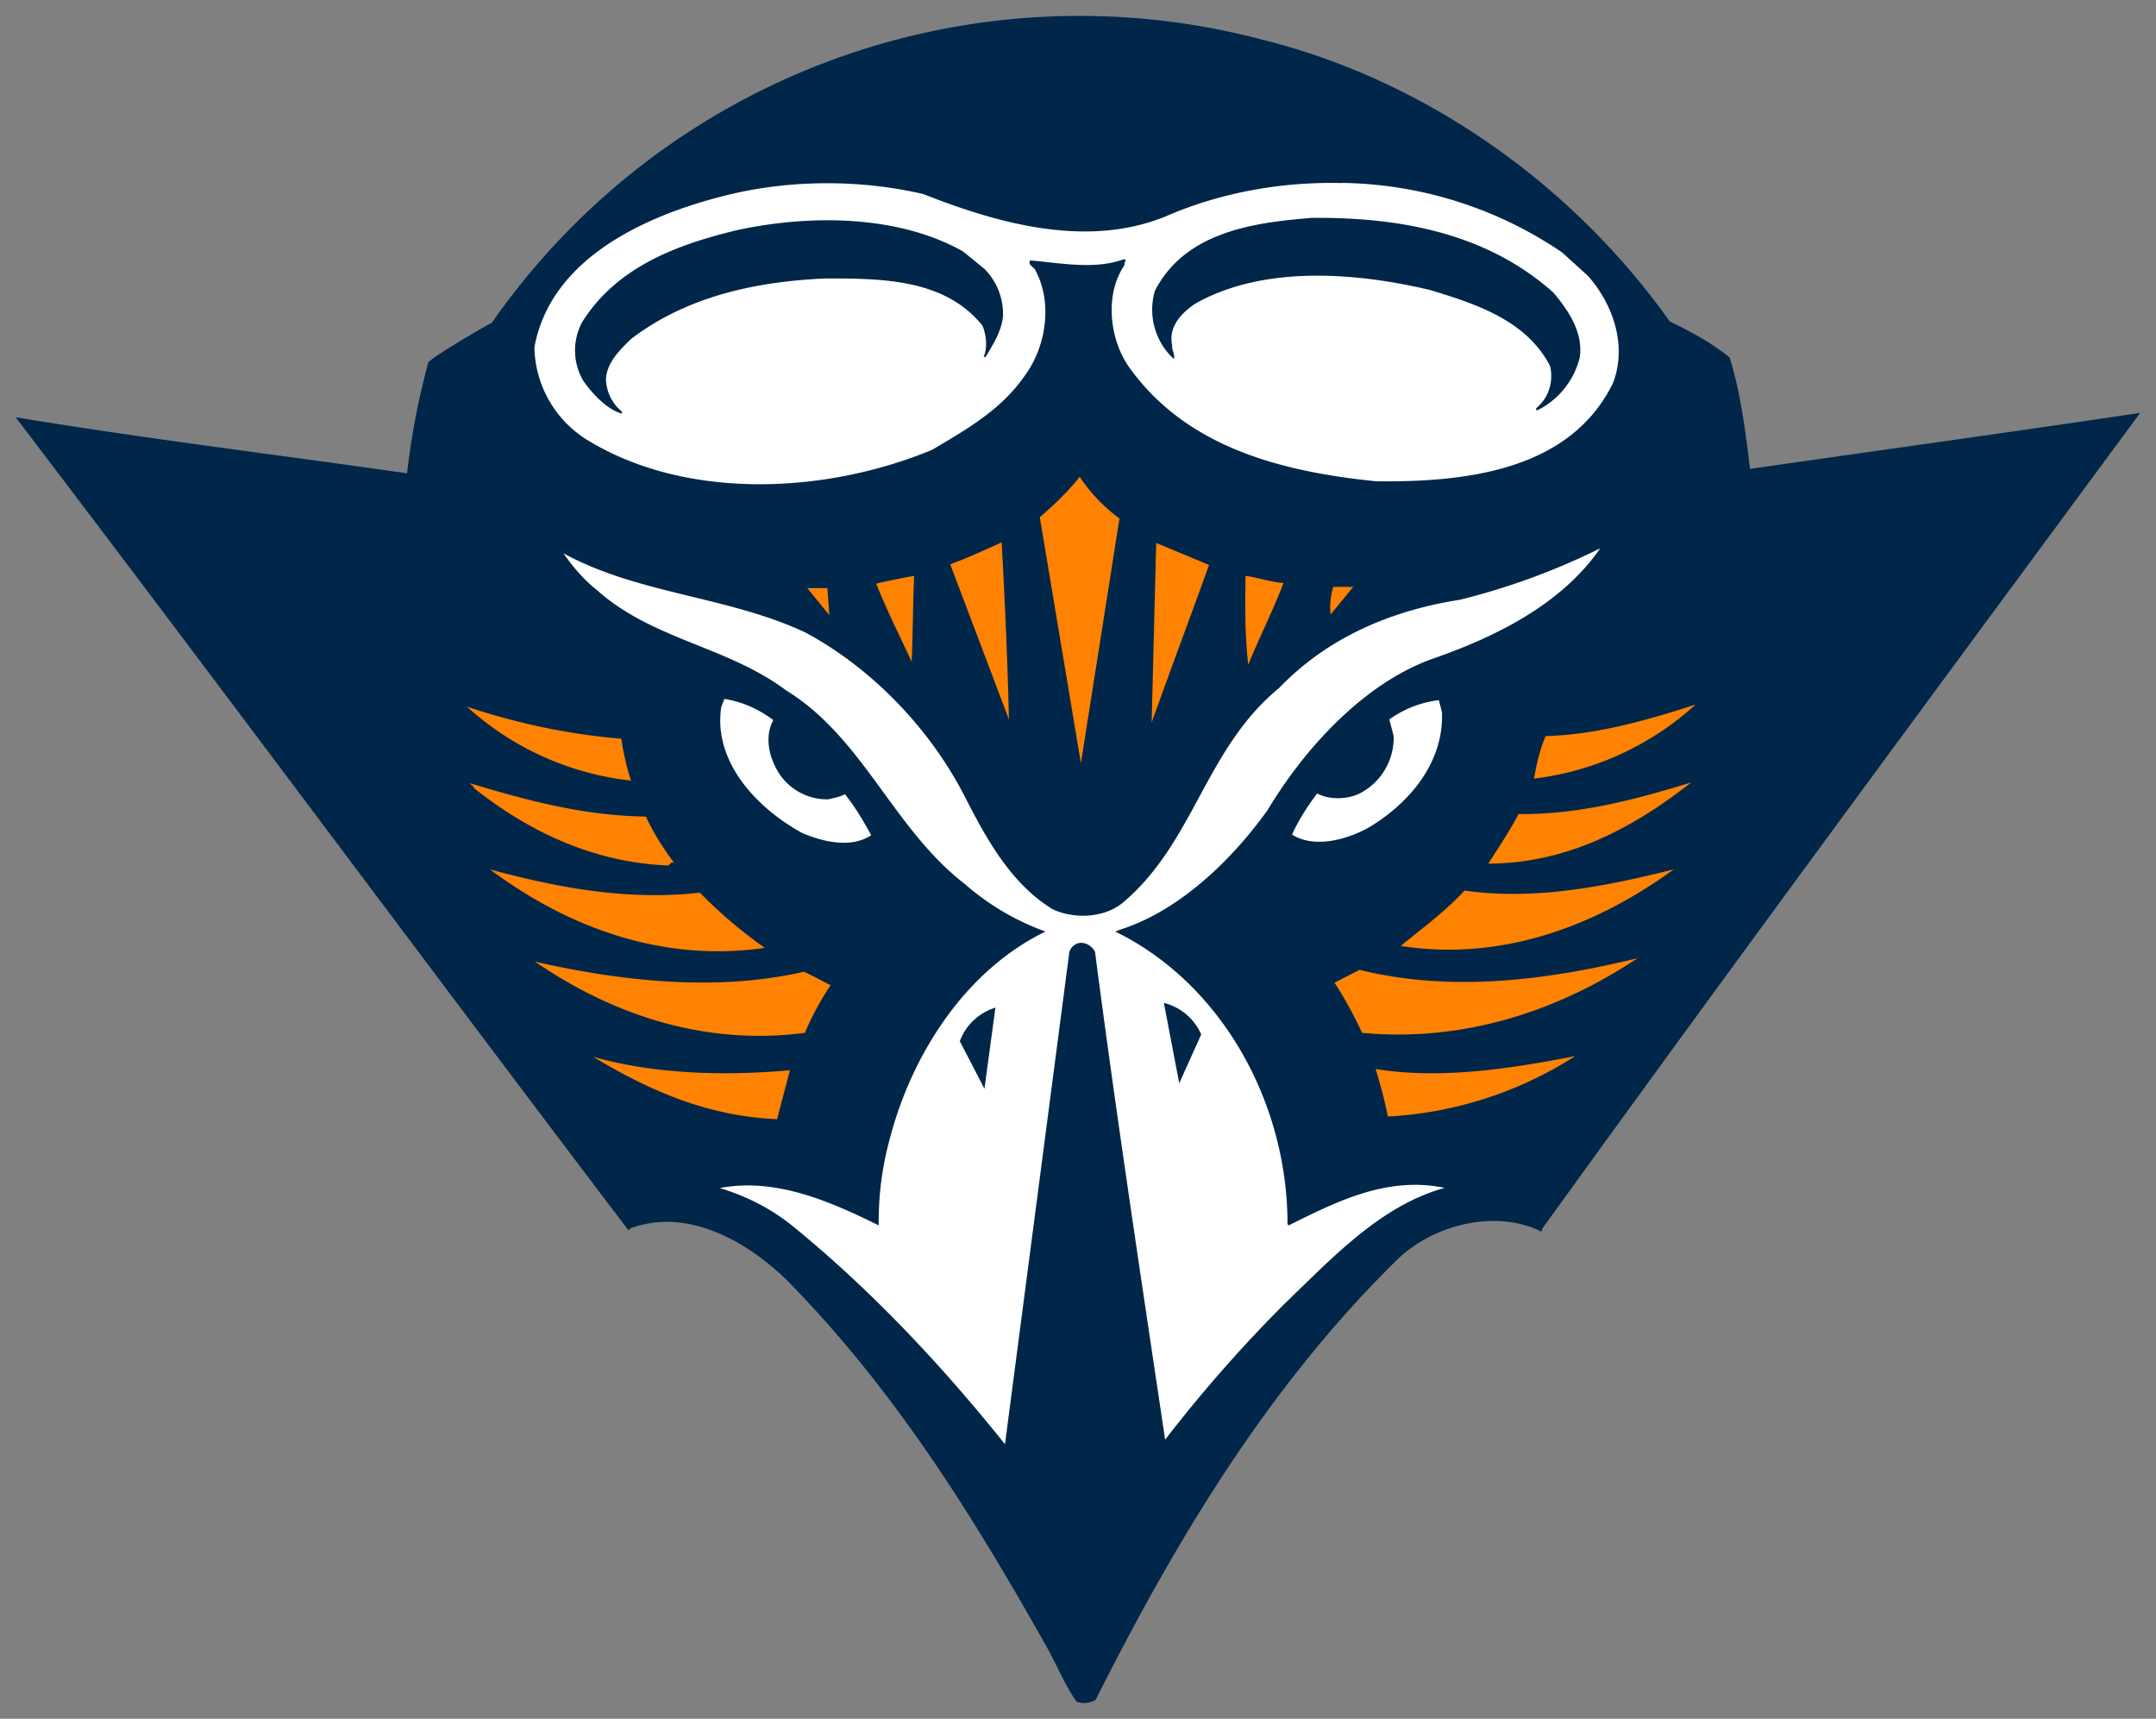
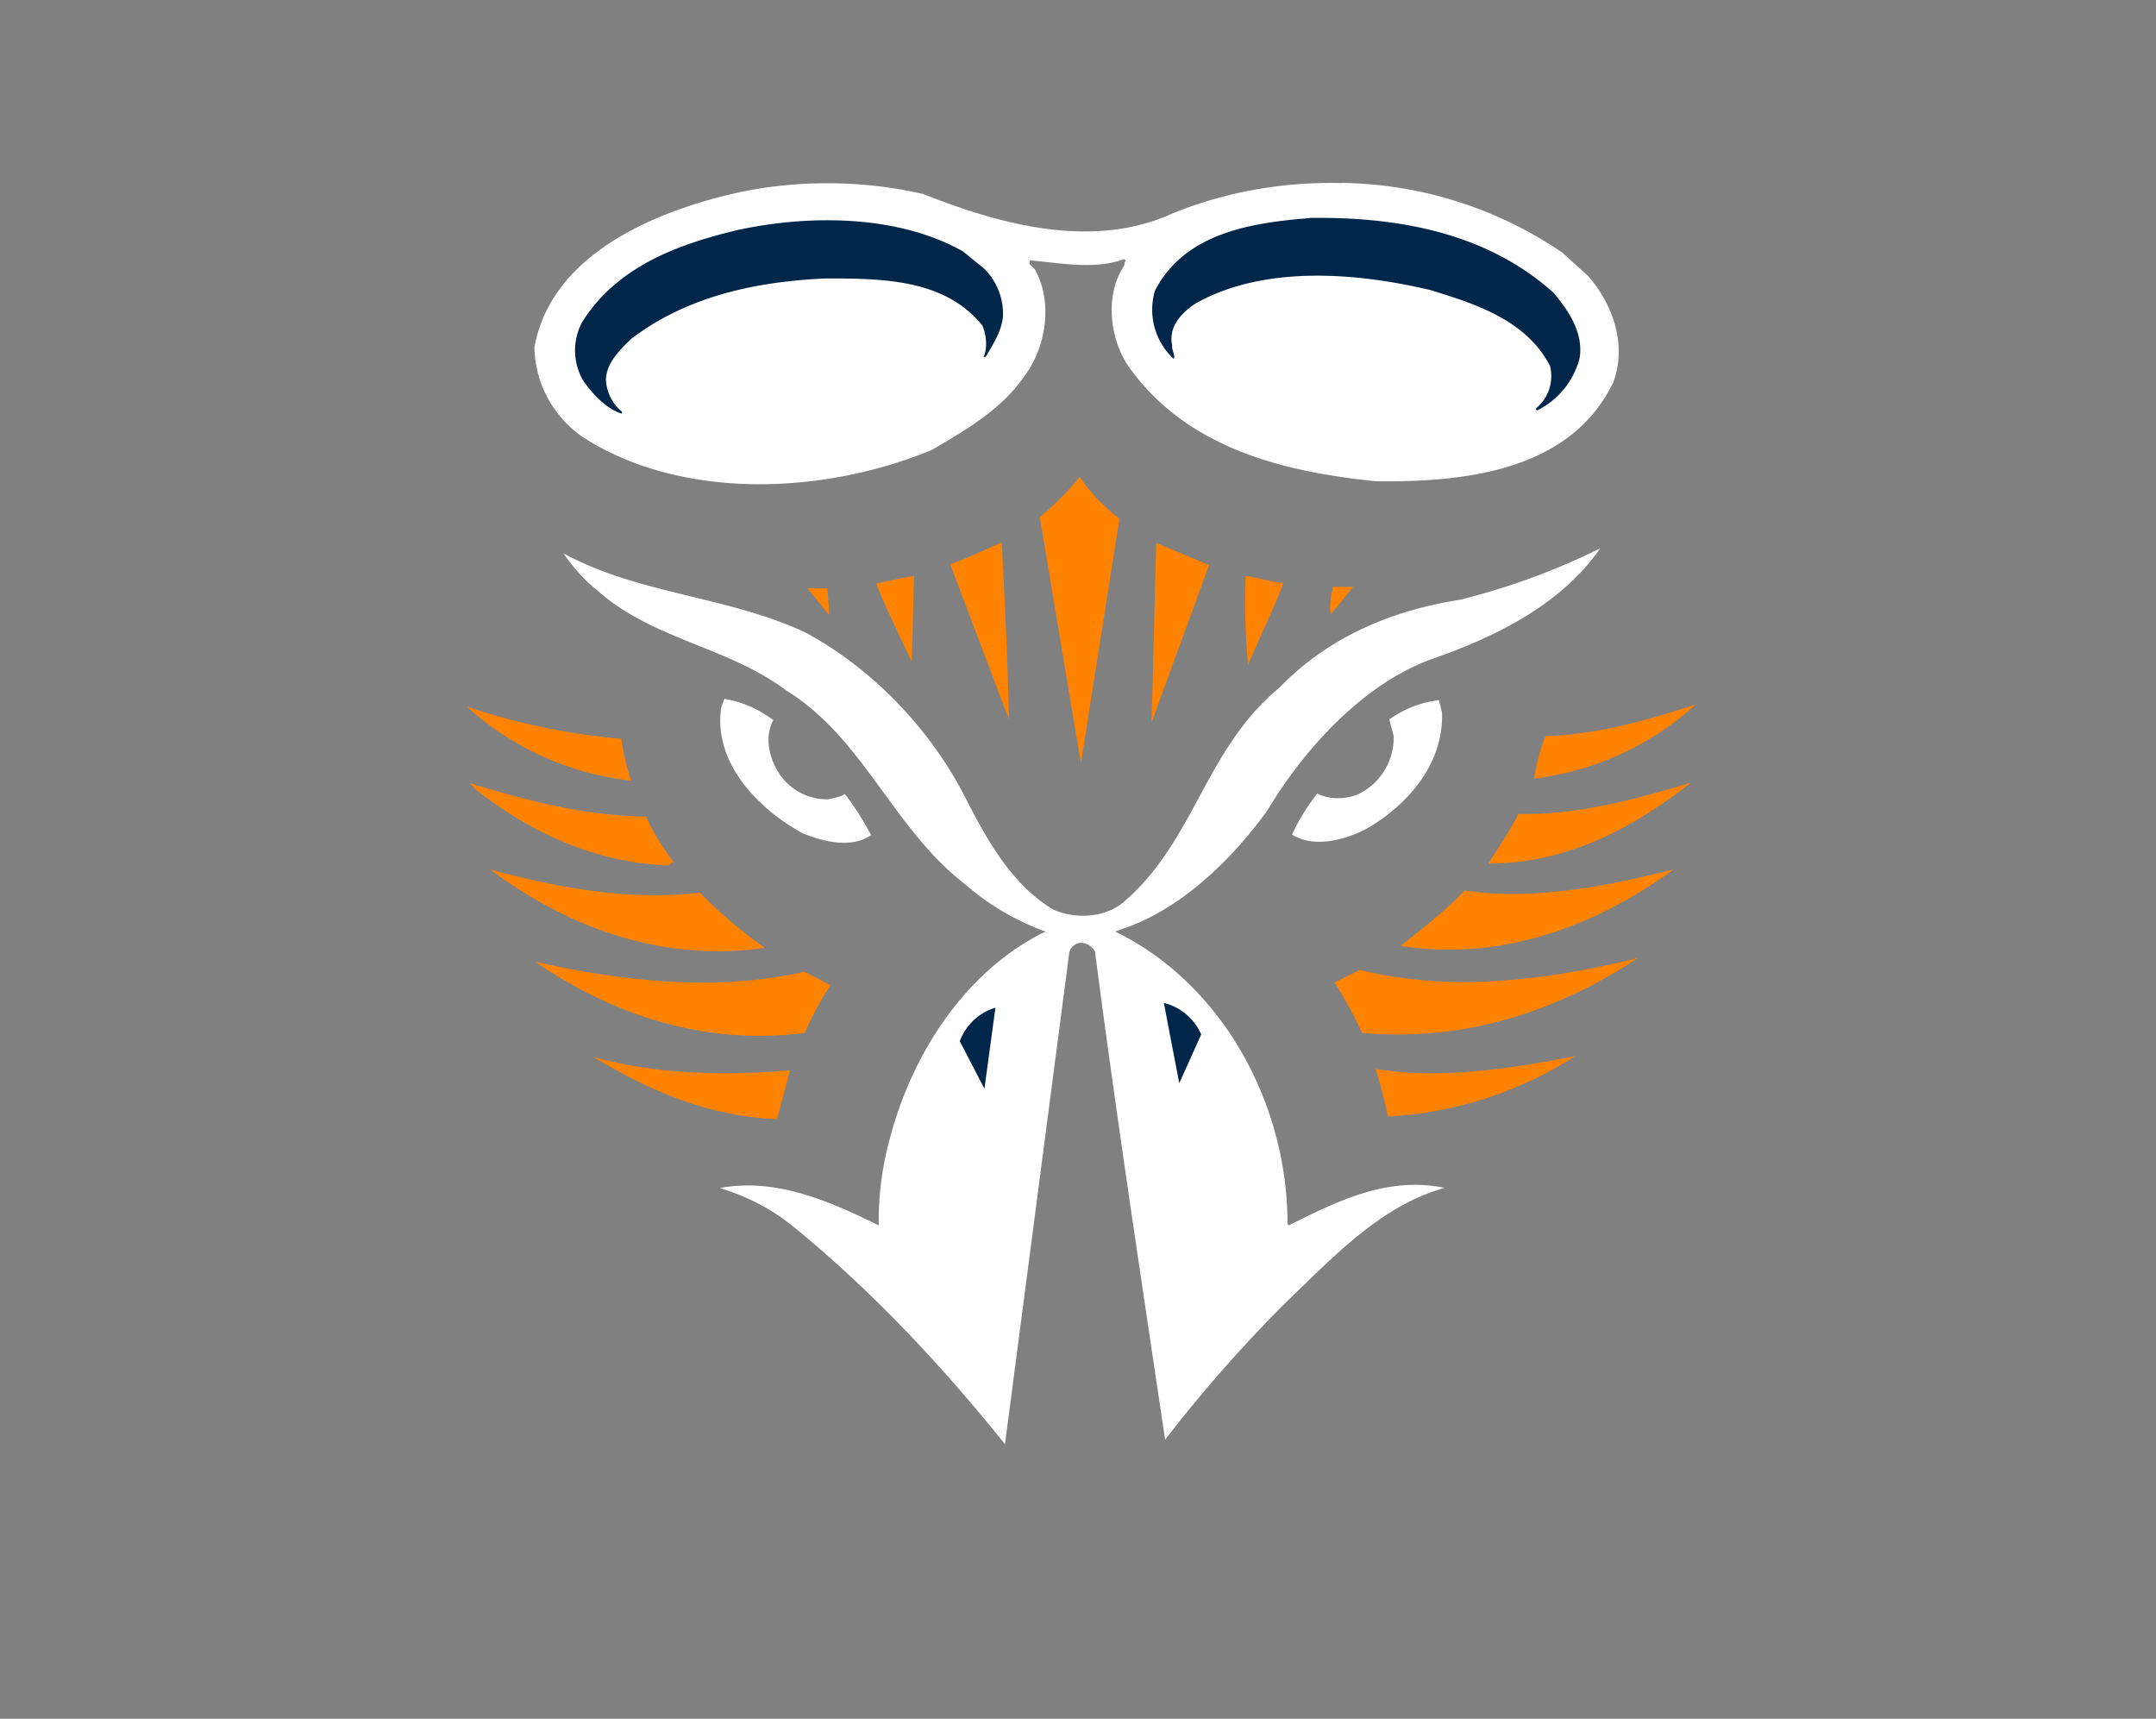
<svg xmlns="http://www.w3.org/2000/svg" xml:space="preserve" width="137.45" height="109.56">
  <rect width="100%" height="100%" fill="#808080" stroke="none" />
-   <path fill="#002649" d="M106.45 20.49c1.29.62 2.59 1.31 3.82 2.3.7 2.27 1 4.64 1.3 7.1 7.98-1.15 16.55-2.33 24.87-3.57-12.76 17.3-25.57 34.62-38.11 51.99l-.05.2c-2.87-1.43-6.83-.5-9.19 1.77-8.32 8.15-14.22 18.1-19.24 28.07-.4.23-.85.27-1.23.11-.81-1.19-1.33-2.52-2.01-3.69-4.65-8.25-9.68-16.34-16.58-23.3-2.6-2.46-6.25-4.45-9.76-3.2-.08.03-.18.08-.17.2C27.02 61.24 14.1 43.8 1 26.6c8.33 1.37 16.56 2.37 24.95 3.57a47.6 47.6 0 0 1 1.35-7.05c.06-.22 2.9-1.93 4.06-2.55A45.64 45.64 0 0 1 80.44 2.52c10.1 2.5 19.6 8.95 26.01 17.97" />
  <path fill="#ff8200" d="M68.83 30.4c-.76.96-1.6 1.75-2.54 2.57l2.62 15.68 2.46-15.6a10.58 10.58 0 0 1-2.54-2.66zm-4.97 4.17c-1.1.5-2.18 1-3.28 1.4l3.74 9.89c-.08-3.8-.26-7.55-.46-11.29zm9.85.04-.29 11.45c1.2-3.37 2.46-6.7 3.66-10.05l-3.37-1.4zm-15.43 2.1c-.83.14-1.63.31-2.42.49.66 1.67 1.55 3.44 2.26 4.97.08-1.77.08-3.67.16-5.46zm21.13 0c-.04 1.85-.04 3.93.17 5.66.71-1.75 1.6-3.5 2.25-5.21-.83-.05-1.63-.35-2.42-.45zm5.59.7a4.3 4.3 0 0 0-.17 1.76l1.44-1.76H85zm-33.53.08 1.4 1.72-.12-1.72h-1.28zm56.63 7.42c-3.1 1-6.27 1.92-9.56 2.01-.35.78-.6 1.85-.74 2.71a18.6 18.6 0 0 0 10.3-4.72zm-78.34.13a18.6 18.6 0 0 0 10.47 4.72 16.2 16.2 0 0 1-.62-2.67 41.98 41.98 0 0 1-9.85-2.05zm78.05 4.84c-3.53 1.08-7.18 2.06-11 2.01-.56 1.07-1.25 2.11-1.93 3.16 4.9 0 9.14-2.18 12.93-5.17zm-77.88.04.29.25-.05.03c3.51 2.8 7.66 4.78 12.43 4.97.15-.08.14-.26.38-.16-.74-1-1.33-1.93-1.8-2.96-4.06-.05-7.73-1.08-11.25-2.13zm1.31 5.5c4.94 3.69 10.98 5.95 17.52 5a29.15 29.15 0 0 1-4.14-3.52c-4.66.53-9.17-.34-13.38-1.48zm75.46 0c-4.3 1.07-8.83 1.99-13.33 1.35-1.25 1.35-2.8 2.48-4.07 3.53 6.45 1 12.46-1.28 17.4-4.88zm-2.3 5.66c-5.72 1.39-11.85 2.2-17.72.74l-1.6.82c.65 1 1.23 2.06 1.76 3.2 6.53.6 12.52-1.41 17.56-4.76zm-70.32.2c4.98 3.42 10.84 5.39 17.23 4.56a18.9 18.9 0 0 1 1.64-3.04c-.59-.3-1.14-.6-1.69-.86-5.62 1.3-11.81.58-17.18-.65zm66.34 6.04c-4.1.8-8.6 1.5-12.72.82.29.95.58 2.01.78 3.03a24.48 24.48 0 0 0 11.94-3.85zm-62.61.04c3.54 2.14 7.31 3.8 11.73 3.98l.82-3.12c-4.18.38-8.68.25-12.55-.86z" />
  <path fill="#fff" d="M85.58 11.67c-3.88-.1-7.77.61-11.21 2.1-5.1 2.12-10.89.42-15.51-1.4-3.99-.93-8.3-.9-12.1-.03-5.11 1.19-11.62 3.9-12.69 9.8a7.1 7.1 0 0 0 3.25 5.83c6.35 3.97 15.33 3.52 22.11.7 2.07-1.23 4.37-2.51 5.87-4.68 1.38-1.83 1.82-4.63.74-6.7-.1-.3-.54-.37-.37-.69 1.88.15 4.09.62 5.99-.08l.12.08c-.12.12-.06.3-.16.41-1.22 1.88-.87 4.8.49 6.57 3.68 5 9.7 6.5 15.63 7.1 5.54.06 12.34-.61 15.1-6.28.9-2.38 0-5-1.6-6.81L99.6 16.1a25.54 25.54 0 0 0-14.02-4.44zm16.44 23.28a43.85 43.85 0 0 1-8.94 3.28c-4.37.68-8.42 2.39-11.53 5.62-4.73 3.89-5.39 9.8-9.93 13.66-1.22 1.03-3.16 1.08-4.51.45-2.68-1.64-4.25-4.54-5.58-7.14-2.2-4.32-5.9-8.2-10.18-10.5-4.93-2.32-10.63-2.43-15.43-5.05.57.82 1.3 1.69 2.13 2.34 3.56 3.18 8.3 3.58 12.07 6.4 4.94 3.04 6.79 8.79 11.4 12.35a16.14 16.14 0 0 0 5.13 3.02c-5.21 2.54-8.56 7.96-9.93 13.23a19.94 19.94 0 0 0-.7 5.5c-3.06-1.51-6.55-3.06-10.13-2.38 1.64.5 3.2 1.26 4.64 2.42 5 4.07 9.53 8.9 13.54 13.91l4.1-31.35a.8.8 0 0 1 .74-.61c.34 0 .7.19.9.57 1.33 10.24 2.95 20.91 4.47 31.1a90.34 90.34 0 0 1 7.6-8.65c3.07-2.95 6.15-6.28 10.22-7.4-3.69-.77-6.94.9-9.94 2.39l-.08-.08c.02-7.62-4.11-15.29-10.98-18.65l.4-.15c3.69-1.2 7.01-4.38 9.31-7.59 2.35-3.92 6.12-8.07 10.5-9.64 3.94-1.37 8.2-3.42 10.71-7.05zm-55.84 9.6-.2.53c-.52 3.48 2.26 6.44 5.2 8.04 1.3.53 3.06.98 4.36.12-.5-.93-1.05-1.84-1.68-2.62-.33.2-.7.23-1.03.33a3.65 3.65 0 0 1-3.16-1.65c-.64-1-.95-2.31-.37-3.4-.96-.72-2-1.17-3.12-1.35zm45.54.08a6.82 6.82 0 0 0-3.15 1.23l.28 1.06a4 4 0 0 1-2.17 3.66c-.82.4-1.96.4-2.71 0-.62.82-1.18 1.69-1.6 2.62 1.43.9 3.5.32 4.87-.44 2.5-1.48 4.81-4.06 4.69-7.35l-.2-.78z" />
  <path fill="#002649" d="M83.52 13.9c-3.84.3-8 .98-9.89 4.63a4.27 4.27 0 0 0 1.2 4.35c.11-.28-.15-.56-.1-.87-.26-1.14.56-2.05 1.48-2.66 4.33-2.44 10.18-2 14.98-.86 2.8.86 6.1 1.88 7.63 4.84.23.95-.06 2-.86 2.67-.04.04-.07.12.04.16a5.14 5.14 0 0 0 2.71-3.36c.24-1.6-.71-3-1.68-4.15-4.2-3.75-9.7-4.83-15.51-4.76zm-30.9.14c-1.86.01-3.73.23-5.5.6-3.8.9-7.76 2.3-10.01 5.9a3.82 3.82 0 0 0 .08 3.74c.6.85 1.5 1.81 2.46 2.09v-.13a2.79 2.79 0 0 1-1.02-2.05c.04-1.06.87-1.87 1.6-2.58 3.53-2.7 7.9-3.66 12.39-3.86 3.62 0 7.6.02 10.01 3 .25.6.34 1.4.08 2h.13c.47-.8.98-1.58 1.1-2.53a4.07 4.07 0 0 0-1.18-3.08l-1.36-1.11c-2.57-1.45-5.66-2-8.77-1.99zM74.2 63.93l.98 5.12 1.4-3.11a3.51 3.51 0 0 0-2.38-2.01zm-10.73.3a3.5 3.5 0 0 0-2.28 2.14l1.57 3.03.7-5.16z" />
</svg>